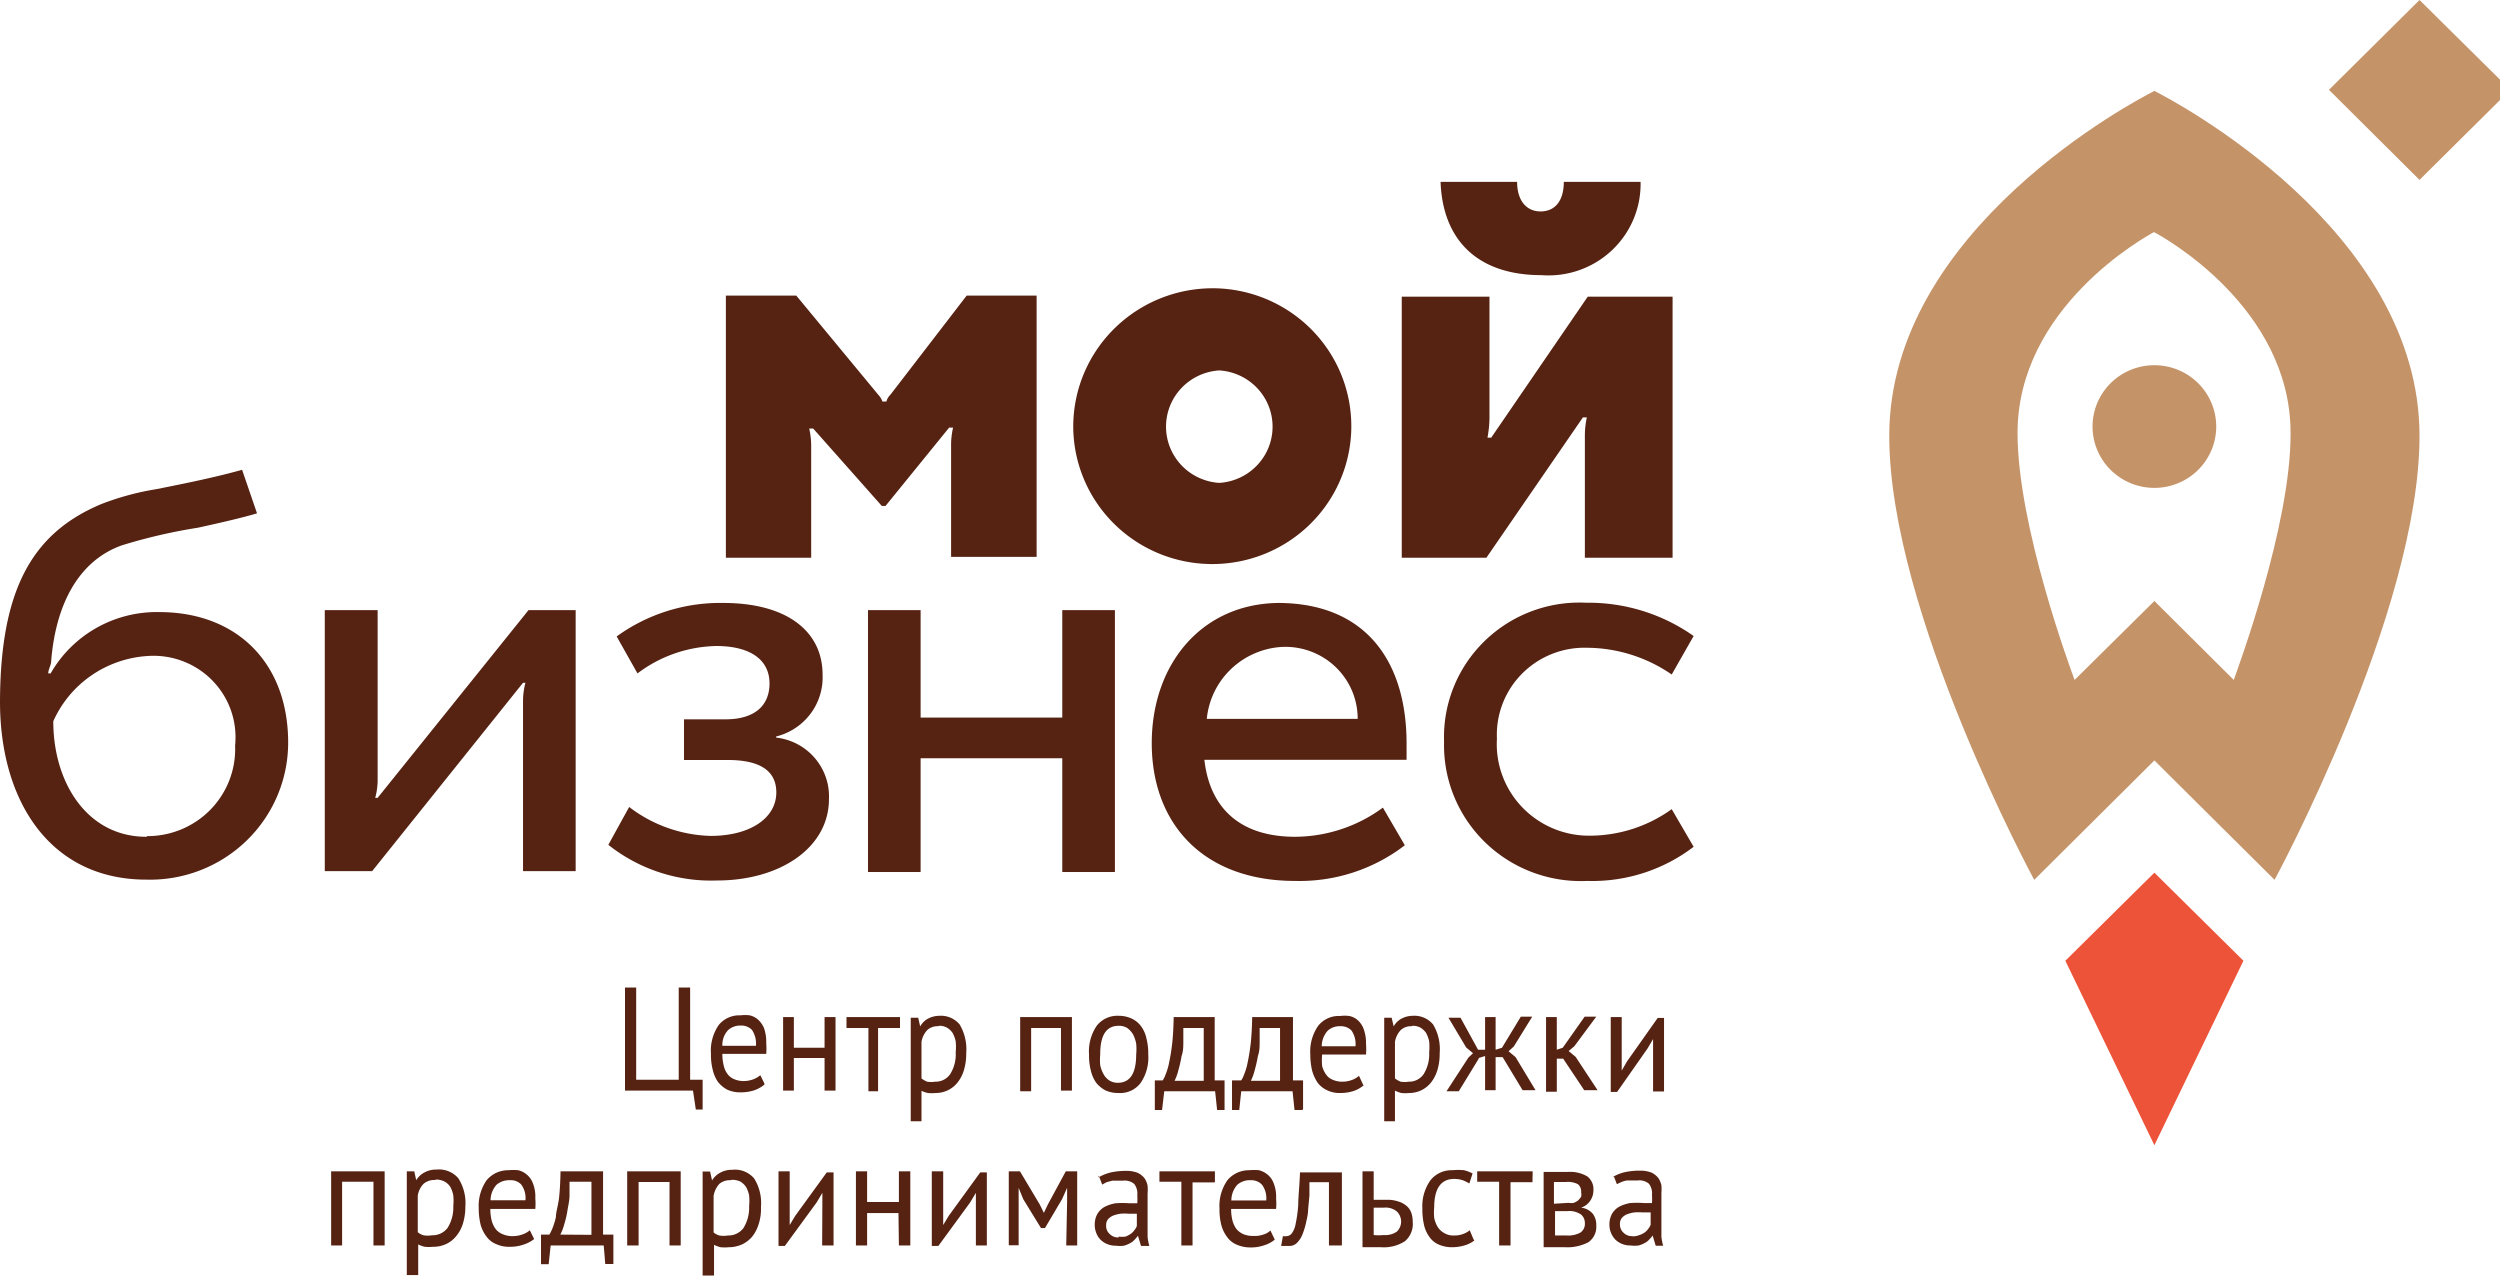
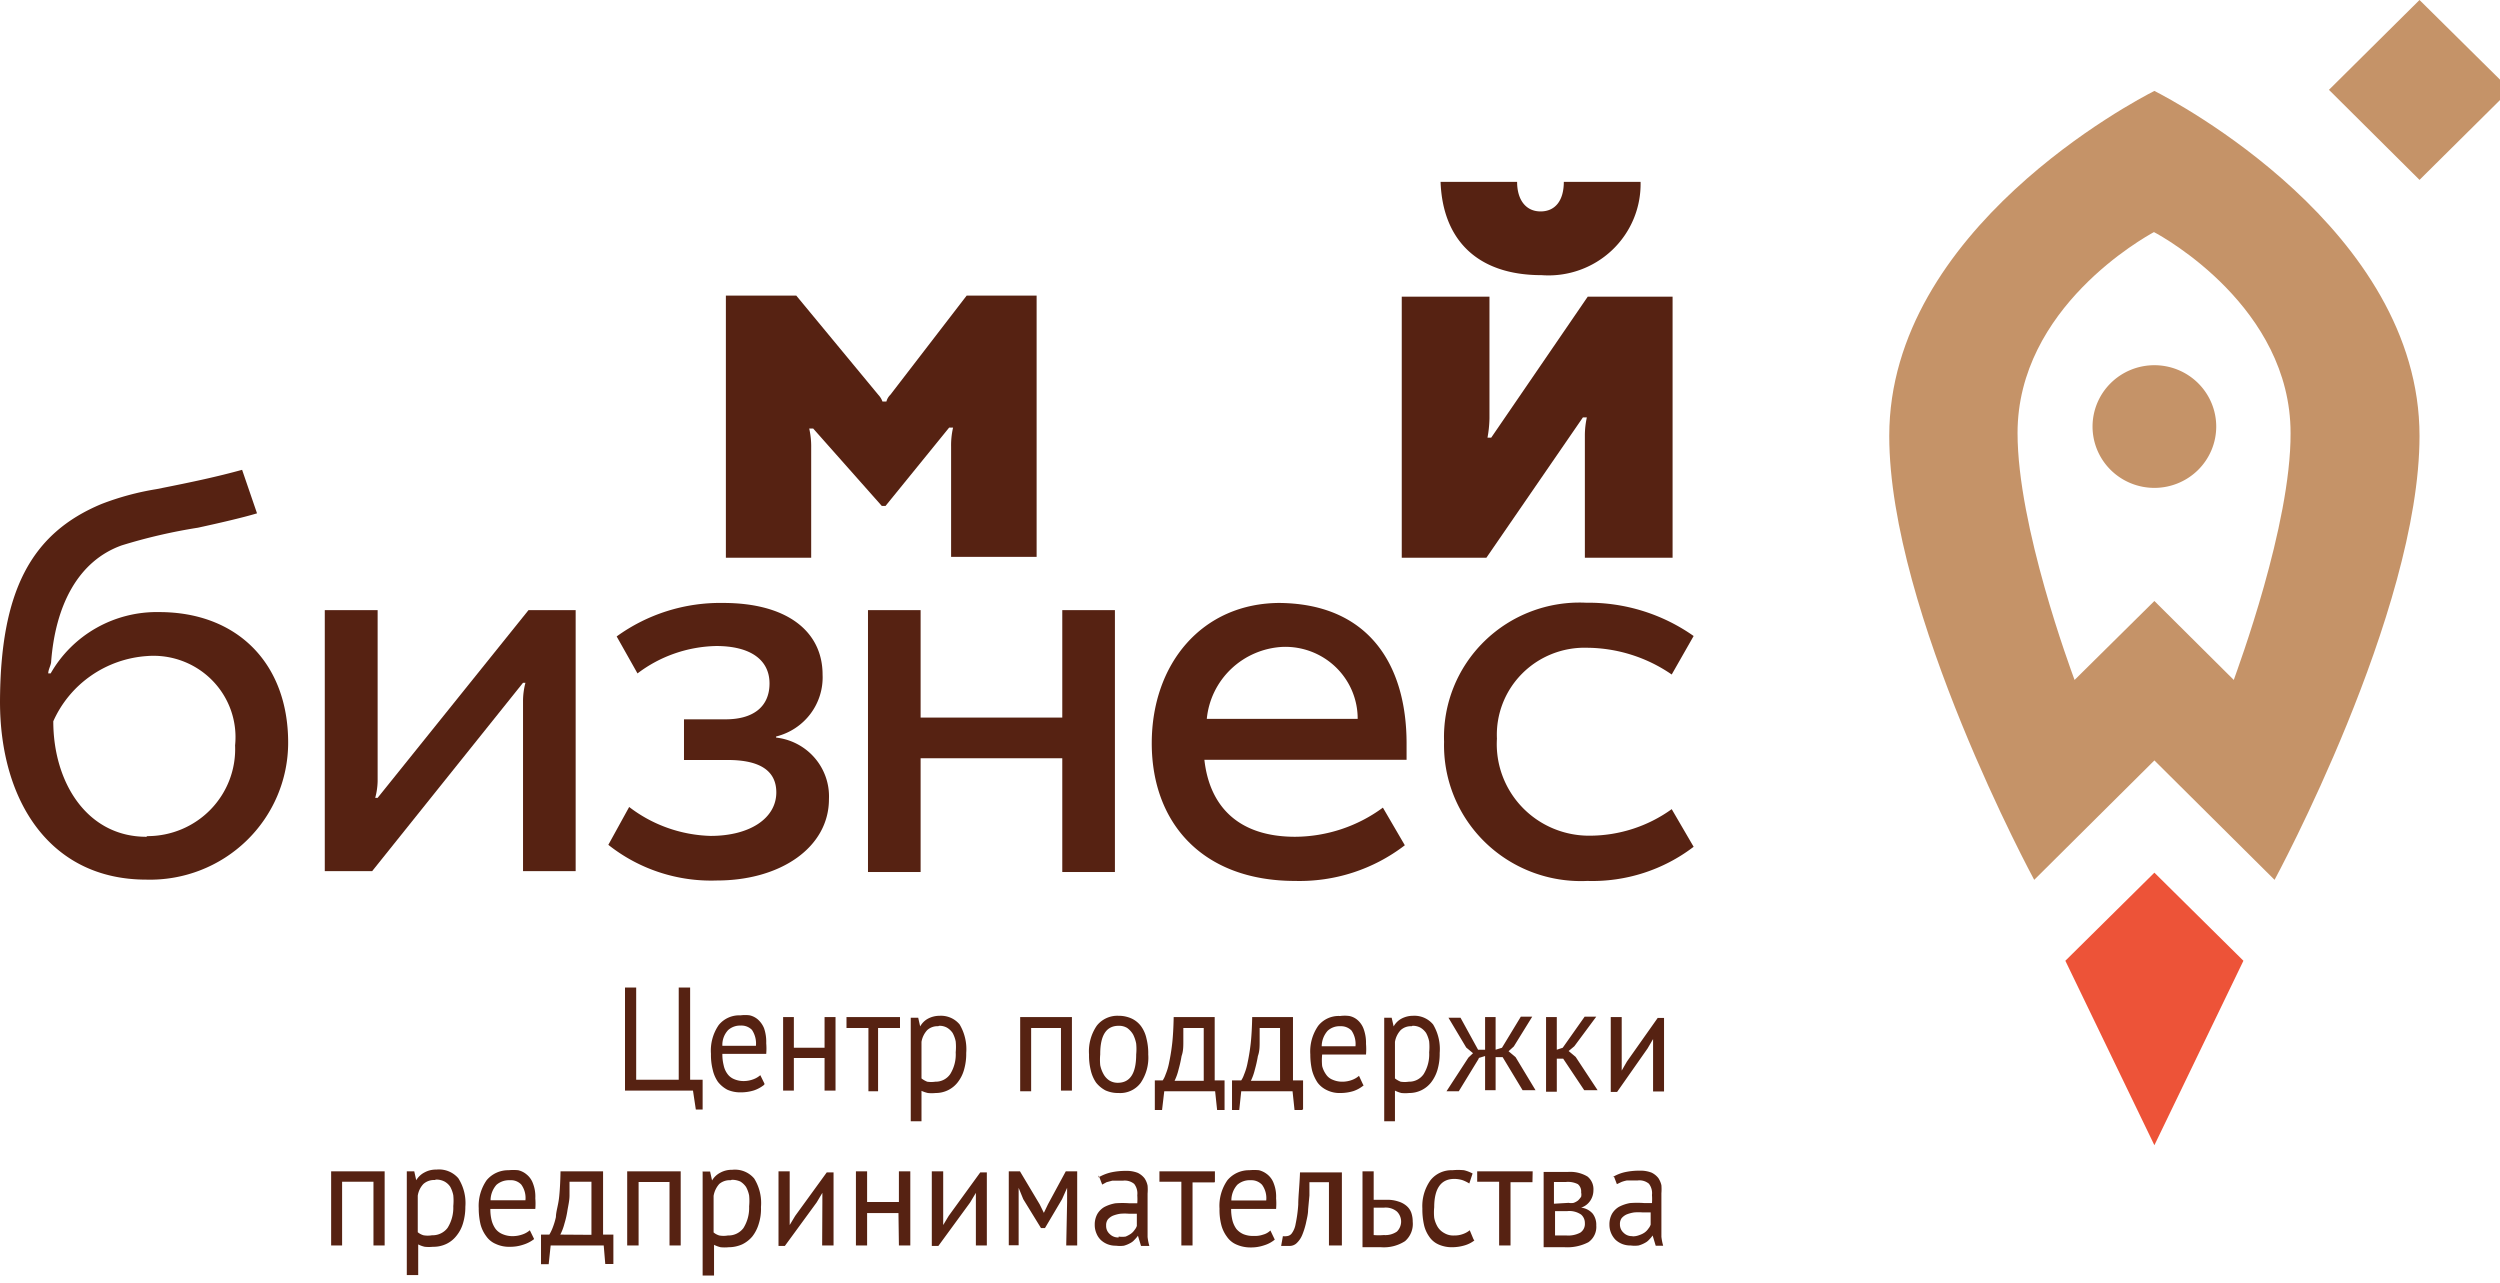
<svg xmlns="http://www.w3.org/2000/svg" id="Слой_1" data-name="Слой 1" viewBox="0 0 114 59" width="300px" height="154px" preserveAspectRatio="none">
  <defs>
    <style>.cls-1{fill:#ed5338;}.cls-2{fill:#c59368;}.cls-3{fill:#562212;}</style>
  </defs>
  <title>лого МБ</title>
  <polygon class="cls-1" points="102.3 44.17 98.24 40.12 94.18 44.17 98.24 52.65 102.3 44.17" />
  <path class="cls-2" d="M118.64,35.53a2.82,2.82,0,1,0,2.82,2.82A2.82,2.82,0,0,0,118.64,35.53Z" transform="translate(-20.4 -18.74)" />
  <path class="cls-2" d="M122.26,50l-3.62-3.63L115,50c-.18-.5-2.6-7.07-2.6-11.35,0-5.77,5.79-9,6.22-9.24.44.23,6.23,3.47,6.23,9.24C124.87,42.88,122.45,49.45,122.26,50Zm-3.62-27.08c-.86.44-12.09,6.37-12.09,15.86,0,8.11,6.61,20.41,6.61,20.41l5.48-5.49,5.48,5.49s6.61-12.3,6.61-20.41c0-9.49-11.23-15.42-12.09-15.86Z" transform="translate(-20.4 -18.74)" />
  <polygon class="cls-2" points="110.33 8.27 106.2 4.13 110.33 0 110.33 0 114.47 4.13 114.47 4.13 110.33 8.27" />
  <path class="cls-3" d="M91.71,27.1c0,.86-.39,1.36-1.06,1.36s-1.07-.53-1.07-1.36H86.09c.09,2.57,1.58,4.29,4.61,4.29a4.2,4.2,0,0,0,4.51-4.29Z" transform="translate(-20.4 -18.74)" />
  <path class="cls-3" d="M84.32,44.38v-12h4v5.6a5.52,5.52,0,0,1-.09.88h.17l4.4-6.48h3.87v12h-4V38.72a4,4,0,0,1,.09-.79h-.18l-4.4,6.45Z" transform="translate(-20.4 -18.74)" />
-   <path class="cls-3" d="M76,40.94a2.59,2.59,0,0,0,0-5.17,2.59,2.59,0,0,0,0,5.17ZM76,32a6.34,6.34,0,1,1-6.66,6.34A6.36,6.36,0,0,1,76,32Z" transform="translate(-20.4 -18.74)" />
  <path class="cls-3" d="M64.48,32.33,61,36.89a.67.67,0,0,0-.18.31h-.18a.89.89,0,0,0-.19-.31l-3.74-4.56H53.5V44.38h3.89V39.32a3.78,3.78,0,0,0-.09-.88h.18L60.61,42h.17l2.9-3.6h.18a3.67,3.67,0,0,0-.09.88v5.06h3.9V32.33Z" transform="translate(-20.4 -18.74)" />
  <path class="cls-3" d="M27.07,57.21c-2.69,0-4.24-2.48-4.24-5.31a5.05,5.05,0,0,1,4.29-3,3.74,3.74,0,0,1,4,4.11,4,4,0,0,1-4,4.17ZM20.4,51v0c0,4.58,2.29,8.18,6.67,8.18a6.3,6.3,0,0,0,6.47-6.3c0-3.65-2.33-6-5.88-6a5.56,5.56,0,0,0-4.95,2.82H22.6c0-.17.11-.35.13-.51.19-2.6,1.22-4.66,3.23-5.38A24.7,24.7,0,0,1,29.43,43c1-.22,2.07-.47,2.69-.66l-.68-2c-1.12.31-2.16.54-3.92.89a12.38,12.38,0,0,0-2.49.68c-3.21,1.35-4.62,4-4.63,9.13Z" transform="translate(-20.4 -18.74)" />
  <path class="cls-3" d="M37.62,55.42h-.11a3.22,3.22,0,0,0,.11-.76V46.79H35.21v12h2.16l6.88-8.66h.11a3.42,3.42,0,0,0-.11.79v7.87h2.4v-12H44.5l-6.88,8.63Z" transform="translate(-20.4 -18.74)" />
  <path class="cls-3" d="M55.79,52.66V52.6a2.8,2.8,0,0,0,2.12-2.84c0-2-1.63-3.3-4.53-3.3A8,8,0,0,0,48.52,48l.95,1.7a6.1,6.1,0,0,1,3.59-1.26c1.58,0,2.43.65,2.43,1.72s-.74,1.65-2,1.65h-1.9v1.87h2c1.47,0,2.21.5,2.21,1.49,0,1.18-1.19,2-3,2a6.35,6.35,0,0,1-3.71-1.33l-.95,1.74a7.5,7.5,0,0,0,4.95,1.64c2.9,0,5.11-1.52,5.11-3.74a2.72,2.72,0,0,0-2.51-2.84Z" transform="translate(-20.4 -18.74)" />
  <polygon class="cls-3" points="48.44 32.99 41.98 32.99 41.98 28.05 39.58 28.05 39.58 40.09 41.98 40.09 41.98 34.86 48.44 34.86 48.44 40.09 50.84 40.09 50.84 28.05 48.44 28.05 48.44 32.99" />
  <path class="cls-3" d="M75.43,51.79a3.66,3.66,0,0,1,3.46-3.31,3.3,3.3,0,0,1,3.42,3.31Zm3.34-5.33c-3.54,0-5.85,2.78-5.85,6.45s2.32,6.33,6.54,6.33a7.83,7.83,0,0,0,5-1.64l-1-1.73a6.77,6.77,0,0,1-4,1.34c-2.63,0-3.91-1.44-4.14-3.54h9.22c0-.25,0-.5,0-.75,0-3.68-1.78-6.46-5.88-6.46Z" transform="translate(-20.4 -18.74)" />
-   <path class="cls-3" d="M92.92,57.16a4.21,4.21,0,0,1-4.26-4.46,4,4,0,0,1,4.12-4.18,6.84,6.84,0,0,1,3.85,1.23l1-1.77a8.28,8.28,0,0,0-4.9-1.53,6.18,6.18,0,0,0-6.48,6.39,6.24,6.24,0,0,0,6.53,6.4,7.57,7.57,0,0,0,4.85-1.57l-1-1.73a6.38,6.38,0,0,1-3.74,1.22Z" transform="translate(-20.4 -18.74)" />
+   <path class="cls-3" d="M92.92,57.16a4.21,4.21,0,0,1-4.26-4.46,4,4,0,0,1,4.12-4.18,6.84,6.84,0,0,1,3.85,1.23l1-1.77a8.28,8.28,0,0,0-4.9-1.53,6.18,6.18,0,0,0-6.48,6.39,6.24,6.24,0,0,0,6.53,6.4,7.57,7.57,0,0,0,4.85-1.57l-1-1.73a6.38,6.38,0,0,1-3.74,1.22" transform="translate(-20.4 -18.74)" />
  <path class="cls-3" d="M52.48,69.75h-.35L52,68.88h-3.1V64.14h.51v4.24h1.94V64.14h.52v4.24h.57v1.37Zm2.77-1.14a1.51,1.51,0,0,1-.47.26,2,2,0,0,1-.6.09,1.44,1.44,0,0,1-.61-.12,1.36,1.36,0,0,1-.43-.36,1.58,1.58,0,0,1-.24-.56,2.77,2.77,0,0,1-.08-.73,2.08,2.08,0,0,1,.35-1.32,1.2,1.2,0,0,1,1-.45,1.51,1.51,0,0,1,.42,0,.87.87,0,0,1,.37.19,1.1,1.1,0,0,1,.28.4,1.94,1.94,0,0,1,.1.69,2.93,2.93,0,0,1,0,.49h-2a2.09,2.09,0,0,0,.06.53,1,1,0,0,0,.17.39.7.7,0,0,0,.3.24,1.08,1.08,0,0,0,.46.09,1.25,1.25,0,0,0,.42-.08,1,1,0,0,0,.32-.19l.19.39Zm-1.07-2.72a.81.81,0,0,0-.58.21,1,1,0,0,0-.26.72h1.53a1.13,1.13,0,0,0-.18-.73.66.66,0,0,0-.51-.2ZM58,67.38h-1.4v1.5h-.49V65.5h.49v1.41H58V65.5h.5v3.38H58ZM61.44,66h-1v2.91H60V66H59V65.5h2.44V66Zm.49-.47h.34l.09.4h0a.89.89,0,0,1,.36-.36,1.11,1.11,0,0,1,.52-.13,1.1,1.1,0,0,1,.92.4,2.24,2.24,0,0,1,.3,1.31,2.66,2.66,0,0,1-.1.77,1.66,1.66,0,0,1-.29.58,1.26,1.26,0,0,1-1,.49,1.73,1.73,0,0,1-.36,0,1.43,1.43,0,0,1-.29-.1v1.4h-.49V65.5Zm1.25.39a.68.68,0,0,0-.5.18,1.05,1.05,0,0,0-.26.54v1.68a1.1,1.1,0,0,0,.26.15,1.22,1.22,0,0,0,.37,0,.8.8,0,0,0,.68-.35,1.72,1.72,0,0,0,.25-1,2.6,2.6,0,0,0,0-.5,1.38,1.38,0,0,0-.14-.39.82.82,0,0,0-.25-.24.7.7,0,0,0-.37-.09Zm5.6.08H67.42v2.91h-.5V65.5h2.36v3.38h-.5Zm1.28,1.22a2.1,2.1,0,0,1,.35-1.32,1.19,1.19,0,0,1,1-.46,1.4,1.4,0,0,1,.6.13,1.14,1.14,0,0,1,.43.36,1.51,1.51,0,0,1,.24.56,2.77,2.77,0,0,1,.08.73,2.07,2.07,0,0,1-.35,1.31,1.16,1.16,0,0,1-1,.46,1.4,1.4,0,0,1-.6-.12,1.36,1.36,0,0,1-.43-.36,1.67,1.67,0,0,1-.24-.56,2.82,2.82,0,0,1-.08-.73Zm.51,0a2.63,2.63,0,0,0,0,.49,1.4,1.4,0,0,0,.15.41.81.81,0,0,0,.26.29.71.71,0,0,0,.39.11c.56,0,.84-.43.84-1.3a2.57,2.57,0,0,0,0-.5,1.59,1.59,0,0,0-.14-.42A1,1,0,0,0,71.8,66a.71.71,0,0,0-.39-.1c-.56,0-.84.43-.84,1.3Zm5.67,2.55H75.9l-.09-.86H73.49l-.1.86h-.33V68.41h.36a1.13,1.13,0,0,0,.13-.27,2.75,2.75,0,0,0,.16-.54c.05-.24.1-.52.14-.87s.06-.76.07-1.23h1.87v2.91h.45v1.33Zm-.95-1.33V66h-.93c0,.19,0,.4,0,.62s0,.45-.08.67a5.82,5.82,0,0,1-.14.63,2.51,2.51,0,0,1-.18.51h1.37Zm4.48,1.33h-.34l-.09-.86H77l-.09.86h-.33V68.41H77a1.13,1.13,0,0,0,.13-.27,2.75,2.75,0,0,0,.16-.54c.05-.24.1-.52.14-.87s.06-.76.07-1.23h1.86v2.91h.46v1.33Zm-1-1.33V66h-.93c0,.19,0,.4,0,.62s0,.45-.08.67a5.82,5.82,0,0,1-.14.63,2.51,2.51,0,0,1-.18.51h1.37Zm3.81.2a1.46,1.46,0,0,1-.46.26,2,2,0,0,1-.6.09,1.28,1.28,0,0,1-.61-.13,1.13,1.13,0,0,1-.43-.35,1.91,1.91,0,0,1-.25-.56,3.26,3.26,0,0,1-.08-.73,2.08,2.08,0,0,1,.36-1.32,1.19,1.19,0,0,1,1-.45,1.51,1.51,0,0,1,.42,0,.81.81,0,0,1,.38.19,1,1,0,0,1,.27.4,1.88,1.88,0,0,1,.11.69,2.93,2.93,0,0,1,0,.49h-2a2.73,2.73,0,0,0,0,.53,1.17,1.17,0,0,0,.18.39.64.64,0,0,0,.3.24,1.08,1.08,0,0,0,.46.09,1.25,1.25,0,0,0,.42-.08,1,1,0,0,0,.32-.19l.18.39Zm-1.06-2.72a.79.79,0,0,0-.58.21,1.09,1.09,0,0,0-.27.71h1.54a1.11,1.11,0,0,0-.18-.72.66.66,0,0,0-.51-.2Zm2-.39h.34l.09.4h0a.89.89,0,0,1,.36-.36,1.11,1.11,0,0,1,.52-.13,1.1,1.1,0,0,1,.92.4,2.22,2.22,0,0,1,.3,1.31,2.66,2.66,0,0,1-.1.77,1.75,1.75,0,0,1-.29.58,1.26,1.26,0,0,1-1,.49,1.73,1.73,0,0,1-.36,0,1.53,1.53,0,0,1-.29-.11v1.41h-.49V65.5Zm1.25.39a.68.68,0,0,0-.5.18,1.05,1.05,0,0,0-.26.54v1.68a1.1,1.1,0,0,0,.26.15,1.22,1.22,0,0,0,.37,0,.8.8,0,0,0,.68-.35,1.74,1.74,0,0,0,.25-1,2.6,2.6,0,0,0,0-.5,1.38,1.38,0,0,0-.14-.39.82.82,0,0,0-.25-.24.72.72,0,0,0-.37-.09Zm3.06,1.49-.91,1.5h-.56l1-1.55.21-.2-.31-.26-.81-1.37H87L87.8,67h.32V65.5h.48V67l.29-.09.86-1.43h.52l-.84,1.37-.24.22.32.27.91,1.52h-.59l-.91-1.52H88.6v1.52h-.48V67.29l-.29.09Zm3.85,0h-.29v1.52H90.9V65.5h.49V67l.27-.09,1-1.43h.53l-1,1.36-.26.22.32.27,1,1.53h-.61Zm4.1-.48,0-.42h0l-.25.43-1.39,2h-.29V65.5h.5v2.06l0,.4h0l.24-.42,1.4-2h.29v3.38h-.5Z" transform="translate(-20.4 -18.74)" />
  <path class="cls-3" d="M37.43,73.07H36V76H35.5V72.59h2.44V76h-.51Zm1.5-.48h.36l.09.41h0a.94.94,0,0,1,.38-.36,1.08,1.08,0,0,1,.54-.13,1.16,1.16,0,0,1,1,.4,2.13,2.13,0,0,1,.32,1.31,2.65,2.65,0,0,1-.11.77,1.63,1.63,0,0,1-.3.57,1.28,1.28,0,0,1-.46.37,1.36,1.36,0,0,1-.61.13,1.77,1.77,0,0,1-.37,0,1.21,1.21,0,0,1-.3-.11v1.41h-.52V72.59Zm1.3.4a.73.73,0,0,0-.52.18,1,1,0,0,0-.26.54v1.68a.72.72,0,0,0,.26.14,1.09,1.09,0,0,0,.39,0,.85.85,0,0,0,.71-.34,1.76,1.76,0,0,0,.26-1,2.57,2.57,0,0,0,0-.5,1.38,1.38,0,0,0-.14-.39.74.74,0,0,0-.26-.24.8.8,0,0,0-.39-.09Zm4.52,2.72a1.55,1.55,0,0,1-.48.25,1.83,1.83,0,0,1-.62.1,1.41,1.41,0,0,1-.64-.13,1,1,0,0,1-.44-.36,1.56,1.56,0,0,1-.26-.55,3.26,3.26,0,0,1-.08-.73A2.08,2.08,0,0,1,42.59,73a1.27,1.27,0,0,1,1-.46,2.2,2.2,0,0,1,.44,0,.91.91,0,0,1,.39.2.93.93,0,0,1,.28.4,1.66,1.66,0,0,1,.11.69,2.93,2.93,0,0,1,0,.49H42.76a2.09,2.09,0,0,0,.06.53,1.17,1.17,0,0,0,.18.39.77.77,0,0,0,.32.24,1.14,1.14,0,0,0,.48.09,1.31,1.31,0,0,0,.43-.08,1,1,0,0,0,.33-.19l.19.39ZM43.65,73a.87.87,0,0,0-.61.21,1.09,1.09,0,0,0-.27.71h1.59a1.05,1.05,0,0,0-.19-.72.64.64,0,0,0-.52-.2Zm4.72,3.85H48L47.93,76H45.51l-.09.86h-.35V75.5h.38a2,2,0,0,0,.13-.26,3.34,3.34,0,0,0,.17-.55c0-.23.1-.52.14-.86s.06-.76.07-1.24H47.9V75.5h.47v1.34Zm-1-1.34V73.07h-1c0,.19,0,.39,0,.62s-.05.44-.09.67a4.13,4.13,0,0,1-.14.63,2.48,2.48,0,0,1-.19.51Zm3.55-2.43H49.52V76H49V72.59h2.44V76h-.51V73.07Zm1.5-.48h.36l.09.41h0a.94.94,0,0,1,.38-.36,1.08,1.08,0,0,1,.54-.13,1.14,1.14,0,0,1,1,.4,2.14,2.14,0,0,1,.31,1.31A2.25,2.25,0,0,1,55,75a1.75,1.75,0,0,1-.29.58,1.4,1.4,0,0,1-.47.37,1.51,1.51,0,0,1-.61.13,1.77,1.77,0,0,1-.37,0,1.38,1.38,0,0,1-.3-.11v1.41h-.52V72.59Zm1.3.4a.73.73,0,0,0-.52.17,1.09,1.09,0,0,0-.26.55v1.68a.72.72,0,0,0,.26.14,1.09,1.09,0,0,0,.39,0,.85.85,0,0,0,.71-.34,1.76,1.76,0,0,0,.26-1,2.57,2.57,0,0,0,0-.5,1.38,1.38,0,0,0-.14-.39.88.88,0,0,0-.26-.25.93.93,0,0,0-.39-.08Zm4.18,1,0-.42h0l-.26.44-1.45,2h-.29V72.59h.51v2.07l0,.4h0l.25-.42,1.44-2h.31V76h-.52Zm3.47.51H59.94V76h-.51V72.59h.51V74h1.45V72.59h.52V76h-.52ZM64.9,74l0-.42h0l-.26.44-1.45,2h-.3V72.59h.52v2.07l0,.4h0l.25-.42,1.44-2h.3V76H64.9Zm4.16,0,0-.65h0l-.23.52-.78,1.33h-.18l-.81-1.33-.21-.52h0l0,.64v2H66.4V72.59h.51l.9,1.52.19.39h0l.19-.4L69,72.59h.52V76h-.5Zm1.43-1.13a2.06,2.06,0,0,1,.57-.23,3.08,3.08,0,0,1,.68-.07,1.38,1.38,0,0,1,.54.09.88.88,0,0,1,.31.25.94.94,0,0,1,.14.34,2.19,2.19,0,0,1,0,.36c0,.27,0,.53,0,.79s0,.5,0,.73,0,.33,0,.48a2.48,2.48,0,0,0,.08.41h-.38l-.14-.47h0a1.19,1.19,0,0,1-.15.18.64.64,0,0,1-.2.16,1.26,1.26,0,0,1-.29.12,1.3,1.3,0,0,1-.36,0,1,1,0,0,1-.39-.07,1,1,0,0,1-.3-.19.88.88,0,0,1-.2-.3,1,1,0,0,1-.08-.4,1,1,0,0,1,.12-.5.89.89,0,0,1,.32-.32,1.73,1.73,0,0,1,.5-.17,4.29,4.29,0,0,1,.65,0h.18l.17,0a2.49,2.49,0,0,0,0-.37.72.72,0,0,0-.14-.52.67.67,0,0,0-.51-.15l-.24,0-.25,0-.26.07-.2.11-.16-.42Zm.92,2.72a1.07,1.07,0,0,0,.32,0,1.36,1.36,0,0,0,.24-.13.72.72,0,0,0,.17-.18.54.54,0,0,0,.1-.18v-.56h-.36a2.42,2.42,0,0,0-.39,0,1.53,1.53,0,0,0-.34.09.66.66,0,0,0-.23.17.45.45,0,0,0-.08.29.49.49,0,0,0,.16.38.53.53,0,0,0,.41.16Zm4.37-2.49h-1V76h-.51V73.07h-1v-.48h2.53v.48Zm2.75,2.63a1.38,1.38,0,0,1-.48.26,1.83,1.83,0,0,1-.62.1,1.55,1.55,0,0,1-.64-.13,1,1,0,0,1-.44-.36,1.56,1.56,0,0,1-.26-.55,2.8,2.8,0,0,1-.08-.74A2.06,2.06,0,0,1,76.37,73a1.27,1.27,0,0,1,1-.46,2.2,2.2,0,0,1,.44,0,1,1,0,0,1,.39.2.93.93,0,0,1,.28.4,1.66,1.66,0,0,1,.11.69,3,3,0,0,1,0,.49H76.54a2.15,2.15,0,0,0,.06.53,1.17,1.17,0,0,0,.18.39.87.87,0,0,0,.32.24,1.13,1.13,0,0,0,.47.08A1.11,1.11,0,0,0,78,75.5a.74.74,0,0,0,.33-.19l.19.4ZM77.43,73a.85.85,0,0,0-.61.21,1.09,1.09,0,0,0-.27.72h1.59a1.05,1.05,0,0,0-.19-.72.66.66,0,0,0-.52-.21Zm3.61.09h-.93c0,.19,0,.39,0,.61l-.06.65c0,.22-.06.43-.1.63a3.44,3.44,0,0,1-.17.54,1.08,1.08,0,0,1-.24.36.46.46,0,0,1-.35.14h-.21l-.16,0,.08-.45a.47.47,0,0,0,.17,0,.31.31,0,0,0,.23-.12,1,1,0,0,0,.18-.44,6.21,6.21,0,0,0,.12-.89c0-.38.06-.87.08-1.48h1.91V76H81V73.06Zm2,2.43a2.45,2.45,0,0,0,.46,0,.92.92,0,0,0,.6-.16.65.65,0,0,0,0-.92.79.79,0,0,0-.58-.18h-.24l-.24,0Zm0-1.62.3,0h.27a1.54,1.54,0,0,1,.56.08,1,1,0,0,1,.38.21.75.75,0,0,1,.21.32,1.29,1.29,0,0,1,.06.4,1.05,1.05,0,0,1-.35.89,1.76,1.76,0,0,1-1.09.28c-.27,0-.55,0-.85,0V72.59h.51v1.3Zm4.59,1.87a1.33,1.33,0,0,1-.46.23,2,2,0,0,1-.55.08,1.47,1.47,0,0,1-.63-.13,1,1,0,0,1-.42-.36,1.51,1.51,0,0,1-.24-.56,3.29,3.29,0,0,1-.07-.73A2.06,2.06,0,0,1,85.63,73a1.22,1.22,0,0,1,1-.46,2.65,2.65,0,0,1,.53,0,1.66,1.66,0,0,1,.39.15l-.15.46A1.62,1.62,0,0,0,87.1,73a1.23,1.23,0,0,0-.39-.06c-.6,0-.91.44-.91,1.3a2.46,2.46,0,0,0,0,.49,1.31,1.31,0,0,0,.16.42.81.81,0,0,0,.3.28.79.79,0,0,0,.45.11,1.07,1.07,0,0,0,.41-.07,1,1,0,0,0,.3-.17l.17.41Zm2.65-2.68h-1V76h-.52V73.07h-1v-.48h2.53Zm.51-.47.47,0,.62,0a1.52,1.52,0,0,1,.91.21.75.75,0,0,1,.27.63.87.87,0,0,1-.13.46.8.8,0,0,1-.43.34v0a.82.82,0,0,1,.53.28.85.85,0,0,1,.16.54.86.86,0,0,1-.36.77,2.07,2.07,0,0,1-1.08.23h-.5l-.46,0V72.6Zm.52,2.92.24,0h.28a1.16,1.16,0,0,0,.63-.13.48.48,0,0,0,.21-.44.51.51,0,0,0-.17-.39.94.94,0,0,0-.63-.16h-.56Zm.62-1.5a.59.59,0,0,0,.23,0,.78.78,0,0,0,.2-.11,1.15,1.15,0,0,0,.14-.17.46.46,0,0,0,0-.2.44.44,0,0,0-.15-.38,1,1,0,0,0-.54-.1h-.55v1Zm2-1.18a1.88,1.88,0,0,1,.56-.23,3.08,3.08,0,0,1,.68-.07,1.38,1.38,0,0,1,.54.09.88.88,0,0,1,.31.25,1,1,0,0,1,.14.33,2.4,2.4,0,0,1,0,.37c0,.27,0,.53,0,.79s0,.5,0,.73,0,.33,0,.48a2.48,2.48,0,0,0,.08.41H95.9l-.14-.47h0a1.19,1.19,0,0,1-.15.18.64.64,0,0,1-.2.16,1.26,1.26,0,0,1-.29.12,1.3,1.3,0,0,1-.36,0,1,1,0,0,1-.39-.07,1,1,0,0,1-.3-.19,1,1,0,0,1-.2-.3,1,1,0,0,1-.08-.4,1,1,0,0,1,.12-.5.89.89,0,0,1,.32-.32,1.73,1.73,0,0,1,.5-.17,4.29,4.29,0,0,1,.65,0h.18l.17,0a2.49,2.49,0,0,0,0-.37.72.72,0,0,0-.14-.52.67.67,0,0,0-.51-.15l-.24,0-.25,0a1.49,1.49,0,0,0-.25.07l-.21.1L94,72.84Zm.91,2.72a.83.83,0,0,0,.32-.06.9.9,0,0,0,.24-.12.72.72,0,0,0,.17-.18.54.54,0,0,0,.1-.18v-.56h-.36a2.42,2.42,0,0,0-.39,0,1.53,1.53,0,0,0-.34.09.66.66,0,0,0-.23.17.44.44,0,0,0-.08.28.5.5,0,0,0,.16.39.53.53,0,0,0,.41.16Z" transform="translate(-20.4 -18.74)" />
</svg>